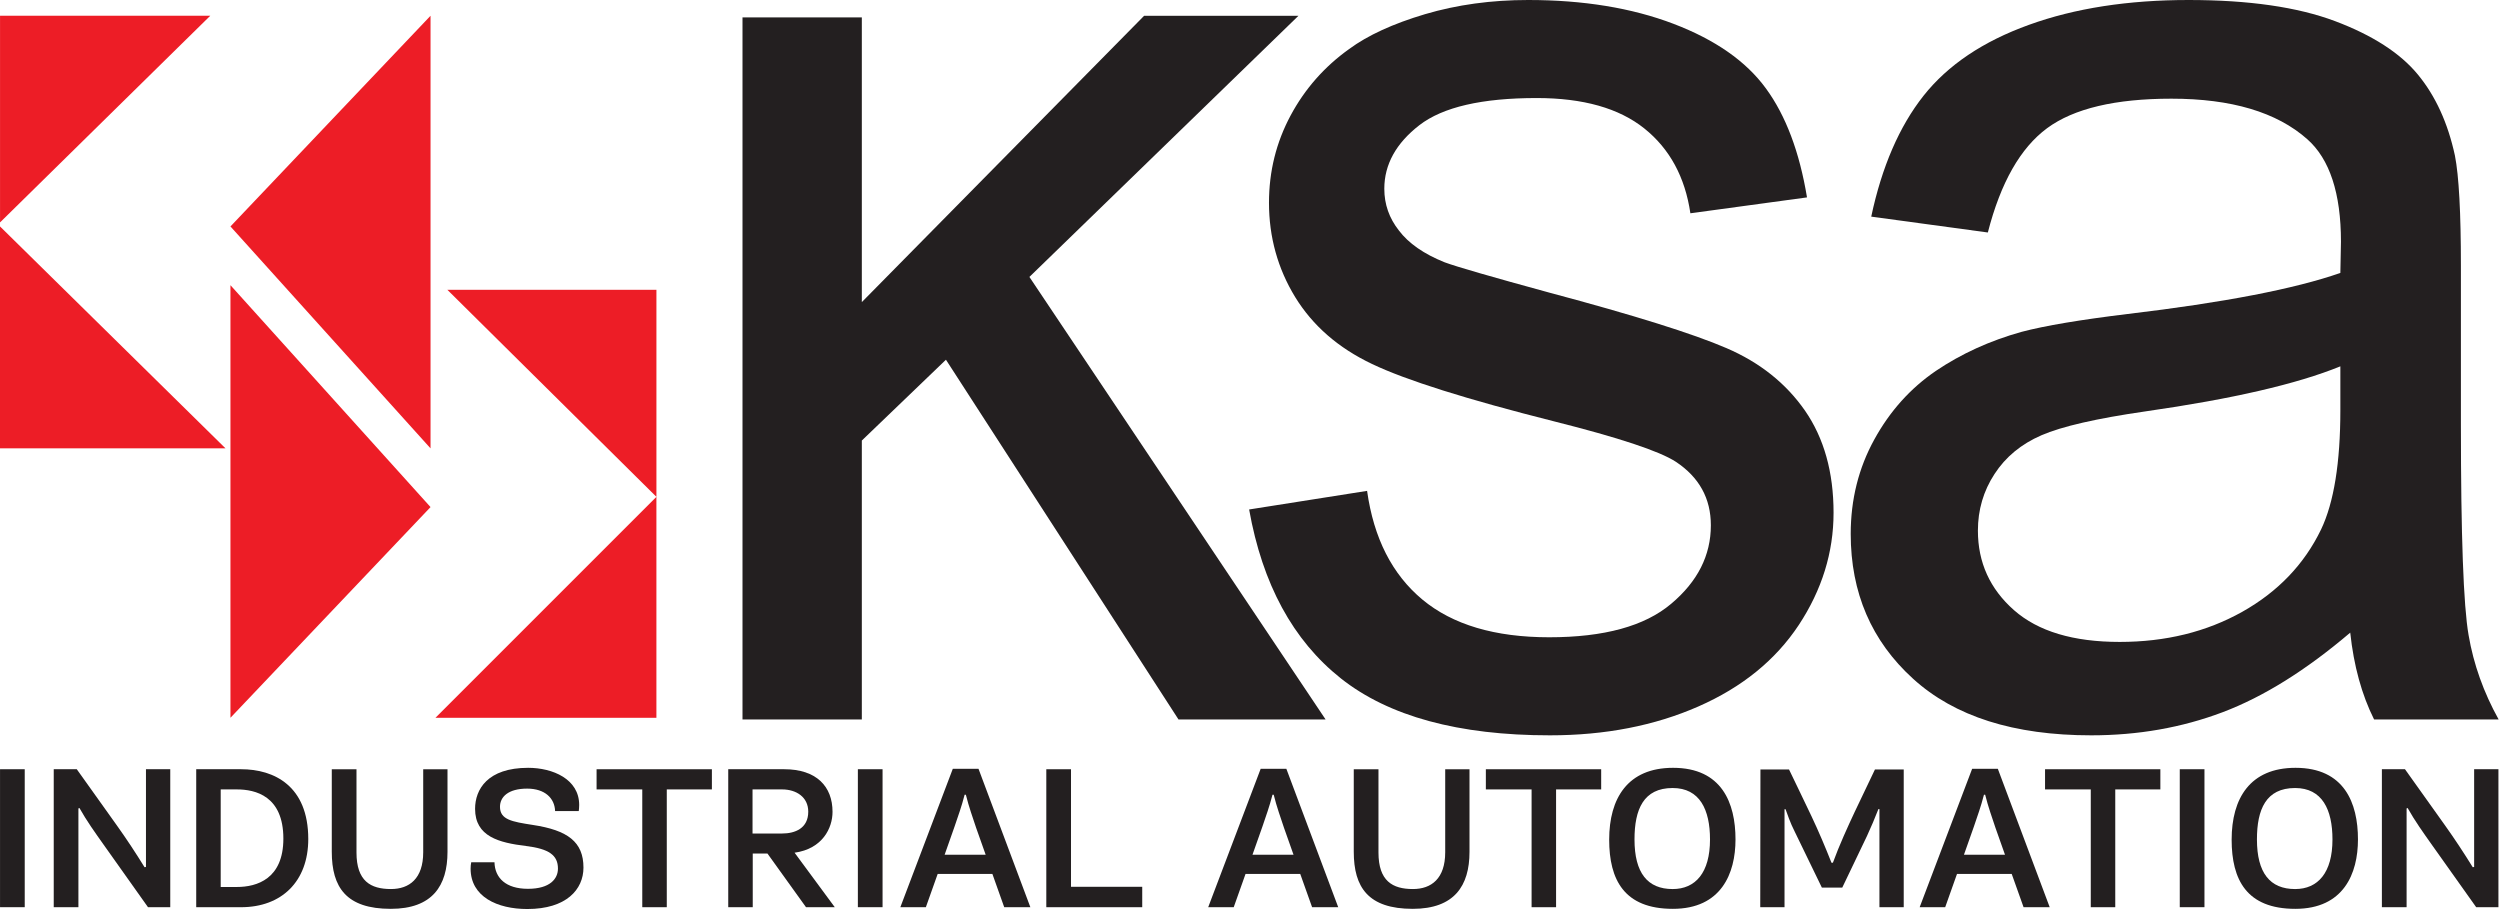
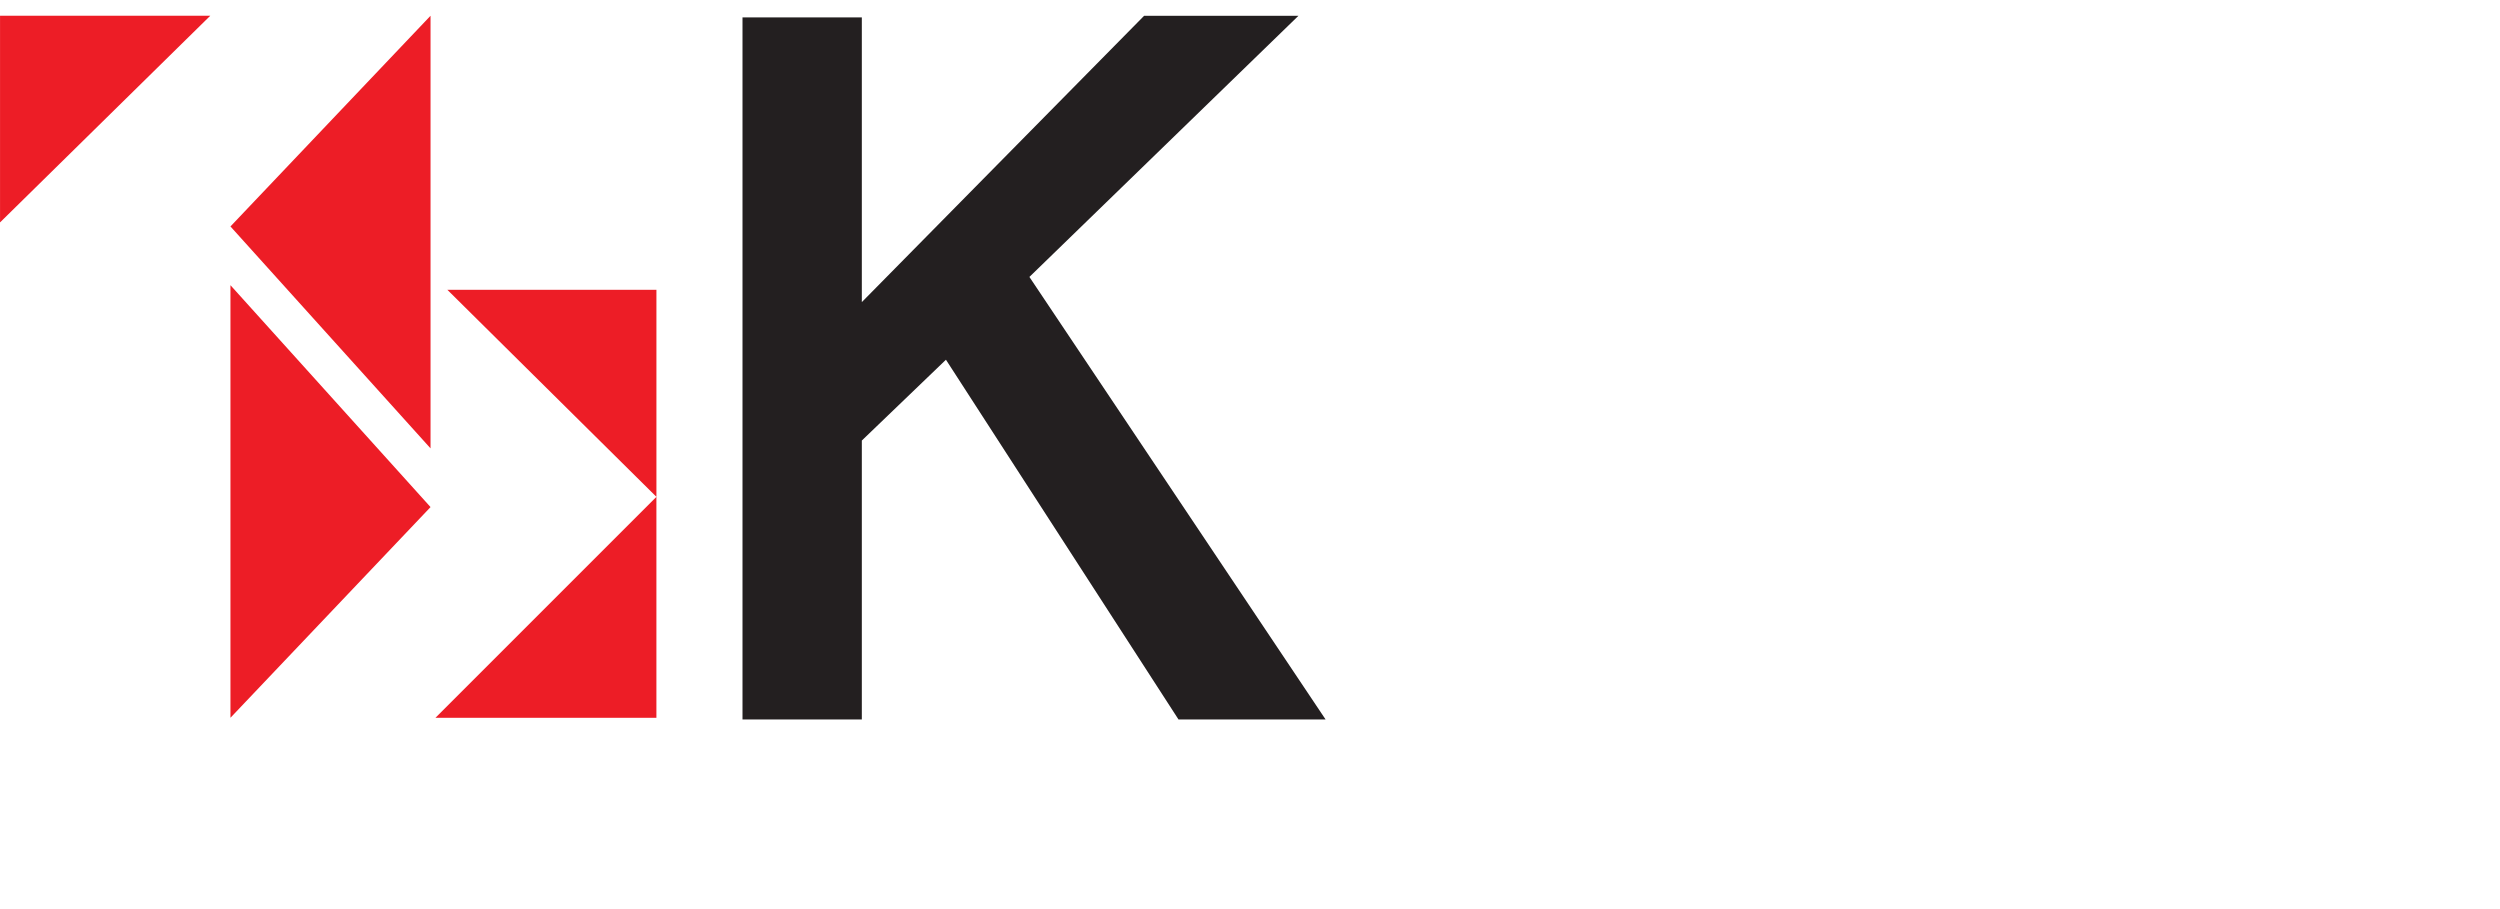
<svg xmlns="http://www.w3.org/2000/svg" version="1.1" width="155.91pt" height="56.69pt" viewBox="0 0 155.91 56.69">
  <defs>
    <clipPath id="clip_0">
-       <path transform="matrix(1,0,0,-1,0,56.69)" d="M0 56.69H155.91V0H0Z" />
-     </clipPath>
+       </clipPath>
  </defs>
  <g id="layer_1" data-name="Layer">
    <path transform="matrix(1,0,0,-1,.002,.982)" d="M0 0V-12.889L13.111 0Z" fill="#ed1d26" />
-     <path transform="matrix(1,0,0,-1,0,27.961)" d="M0 0H14.063L0 13.84Z" fill="#ed1d26" />
    <path transform="matrix(1,0,0,-1,26.85,27.962)" d="M0 0V26.979L-12.478 13.84Z" fill="#ed1d26" />
    <path transform="matrix(1,0,0,-1,14.372,17.786)" d="M0 0V-26.977L12.478-13.838Z" fill="#ed1d26" />
    <path transform="matrix(1,0,0,-1,27.901,18.075)" d="M0 0H13.036V-12.91Z" fill="#ed1d26" />
    <path transform="matrix(1,0,0,-1,27.158,44.763)" d="M0 0H13.778V13.777Z" fill="#ed1d26" />
    <path transform="matrix(1,0,0,-1,46.305,44.869)" d="M0 0V43.783H7.442V26.029L25.044 43.882H34.669L17.893 27.598 36.364 0H27.191L12.688 22.435 7.442 17.395V0Z" fill="#231f20" />
    <g clip-path="url(#clip_0)">
      <path transform="matrix(1,0,0,-1,77.901,31.773)" d="M0 0 7.356 1.16C7.769-1.79 8.919-4.046 10.803-5.617 12.69-7.187 15.331-7.97 18.713-7.97 22.135-7.97 24.67-7.276 26.317-5.884 27.971-4.496 28.795-2.862 28.795-.989 28.795 .689 28.067 2.013 26.609 2.976 25.589 3.64 23.057 4.479 19.007 5.498 13.552 6.875 9.775 8.066 7.666 9.073 5.556 10.075 3.962 11.469 2.872 13.244 1.787 15.021 1.238 16.984 1.238 19.129 1.238 21.087 1.69 22.896 2.584 24.566 3.476 26.233 4.698 27.617 6.24 28.718 7.395 29.569 8.972 30.294 10.973 30.89 12.965 31.478 15.109 31.773 17.398 31.773 20.837 31.773 23.862 31.28 26.466 30.288 29.068 29.295 30.991 27.955 32.228 26.259 33.468 24.566 34.323 22.297 34.791 19.463L27.518 18.472C27.187 20.727 26.23 22.493 24.646 23.762 23.062 25.029 20.825 25.659 17.93 25.659 14.518 25.659 12.08 25.095 10.62 23.969 9.16 22.838 8.43 21.514 8.43 20 8.43 19.034 8.733 18.167 9.341 17.397 9.944 16.598 10.895 15.935 12.191 15.415 12.933 15.139 15.123 14.507 18.757 13.514 24.024 12.109 27.691 10.959 29.768 10.063 31.85 9.168 33.479 7.868 34.667 6.162 35.85 4.449 36.447 2.331 36.447-.203 36.447-2.684 35.719-5.02 34.277-7.206 32.827-9.395 30.741-11.089 28.013-12.287 25.288-13.483 22.205-14.085 18.757-14.085 13.054-14.085 8.713-12.901 5.721-10.535 2.732-8.162 .827-4.649 0 0" fill="#231f20" />
      <path transform="matrix(1,0,0,-1,145.954,22.846)" d="M0 0C-2.701-1.102-6.75-2.036-12.151-2.809-15.207-3.251-17.372-3.748-18.637-4.297-19.902-4.845-20.879-5.653-21.568-6.715-22.26-7.775-22.604-8.951-22.604-10.246-22.604-12.23-21.854-13.882-20.353-15.207-18.847-16.531-16.652-17.187-13.76-17.187-10.896-17.187-8.351-16.561-6.117-15.308-3.888-14.055-2.247-12.34-1.198-10.164-.401-8.487 0-6.007 0-2.725ZM.616-16.608C-2.137-18.951-4.787-20.604-7.334-21.568-9.885-22.532-12.618-23.012-15.539-23.012-20.358-23.012-24.061-21.838-26.651-19.48-29.242-17.127-30.536-14.115-30.536-10.452-30.536-8.306-30.045-6.343-29.066-4.565-28.092-2.79-26.81-1.367-25.229-.287-23.642 .785-21.86 1.597-19.878 2.151-18.413 2.537-16.213 2.905-13.264 3.265-7.257 3.979-2.84 4.833 0 5.825 .024 6.844 .038 7.494 .038 7.768 .038 10.795-.666 12.933-2.069 14.17-3.97 15.852-6.795 16.692-10.537 16.692-14.036 16.692-16.619 16.079-18.284 14.855-19.95 13.626-21.186 11.458-21.984 8.347L-29.256 9.336C-28.594 12.451-27.504 14.965-25.992 16.878-24.474 18.792-22.287 20.264-19.421 21.297-16.559 22.332-13.238 22.846-9.464 22.846-5.718 22.846-2.672 22.408-.33 21.528 2.011 20.646 3.731 19.536 4.832 18.199 5.934 16.863 6.706 15.178 7.146 13.138 7.394 11.871 7.518 9.584 7.518 6.277V-3.636C7.518-10.553 7.676-14.924 7.996-16.756 8.308-18.588 8.937-20.339 9.871-22.023H2.104C1.333-20.481 .837-18.677 .616-16.608" fill="#231f20" />
-       <path transform="matrix(1,0,0,-1,0,56.69)" d="M.002 8.718H1.542V.114H.002Z" fill="#231f20" />
      <path transform="matrix(1,0,0,-1,9.103,54.069)" d="M0 0V6.097H1.515V-2.508H.127L-2.673 1.438C-3.169 2.139-3.691 2.863-4.149 3.679L-4.213 3.653V-2.508H-5.752V6.097H-4.315L-1.808 2.583C-1.208 1.744-.624 .854-.089-.013Z" fill="#231f20" />
-       <path transform="matrix(1,0,0,-1,14.77,55.316)" d="M0 0C1.26 0 2.902 .509 2.902 3.016 2.902 5.677 1.158 6.085 0 6.085H-1.006V0ZM-2.533 7.344H.267C2.317 7.344 4.455 6.312 4.455 2.991 4.455 .33 2.775-1.261 .267-1.261H-2.533Z" fill="#231f20" />
      <path transform="matrix(1,0,0,-1,27.908,53.127)" d="M0 0C0-2.112-.942-3.552-3.538-3.552-6.313-3.552-7.217-2.216-7.217 .012V5.154H-5.676V-.038C-5.676-1.82-4.798-2.317-3.526-2.317-2.38-2.317-1.515-1.668-1.515-.025V5.154H0Z" fill="#231f20" />
      <path transform="matrix(1,0,0,-1,36.12,50.199)" d="M0 0C0-.141-.013-.28-.026-.383H-1.502C-1.528 .42-2.139 1.018-3.246 1.018-4.43 1.018-4.939 .496-4.939-.116-4.939-.917-4.201-1.045-2.89-1.248-.713-1.578 .267-2.305 .267-3.908 .267-5.271-.802-6.491-3.233-6.491-5.104-6.491-6.771-5.729-6.771-3.973-6.771-3.832-6.759-3.704-6.733-3.577H-5.282C-5.257-4.557-4.57-5.231-3.195-5.231-1.808-5.231-1.324-4.596-1.324-3.973-1.324-3.132-1.884-2.737-3.322-2.56-5.002-2.354-6.492-1.974-6.492-.242-6.492 .968-5.716 2.315-3.182 2.315-1.655 2.315 0 1.615 0 0" fill="#231f20" />
      <path transform="matrix(1,0,0,-1,41.583,56.577)" d="M0 0H-1.528V7.346H-4.378V8.604H2.813V7.346H0Z" fill="#231f20" />
      <path transform="matrix(1,0,0,-1,46.931,49.231)" d="M0 0V-2.75H1.845C2.647-2.75 3.475-2.433 3.475-1.388 3.475-.484 2.736 0 1.845 0ZM2.622-3.947 5.129-7.346H3.335L.929-3.997H.013V-7.346H-1.515V1.259H1.973C3.984 1.259 4.989 .189 4.989-1.401 4.989-2.406 4.365-3.705 2.622-3.947" fill="#231f20" />
      <path transform="matrix(1,0,0,-1,0,56.69)" d="M53.5 8.718H55.04V.114H53.5Z" fill="#231f20" />
      <path transform="matrix(1,0,0,-1,60.158,49.562)" d="M0 0C-.203-.79-.395-1.287-.624-1.974L-1.247-3.742H1.312L.713-2.051C.509-1.427 .268-.777 .077 0ZM1.731-4.939H-1.68L-2.418-7.015H-4.009L-.738 1.615H.866L4.099-7.015H2.469Z" fill="#231f20" />
      <path transform="matrix(1,0,0,-1,65.252,47.973)" d="M0 0H1.54V-7.331H5.982V-8.604H0Z" fill="#231f20" />
      <path transform="matrix(1,0,0,-1,79.358,49.562)" d="M0 0C-.204-.79-.395-1.287-.624-1.974L-1.248-3.742H1.311L.713-2.051C.509-1.427 .267-.777 .075 0ZM1.73-4.939H-1.681L-2.418-7.015H-4.01L-.738 1.615H.865L4.099-7.015H2.47Z" fill="#231f20" />
      <path transform="matrix(1,0,0,-1,91.644,53.127)" d="M0 0C0-2.112-.942-3.552-3.54-3.552-6.313-3.552-7.218-2.216-7.218 .012V5.154H-5.677V-.038C-5.677-1.82-4.799-2.317-3.526-2.317-2.382-2.317-1.515-1.668-1.515-.025V5.154H0Z" fill="#231f20" />
      <path transform="matrix(1,0,0,-1,97.043,56.577)" d="M0 0H-1.527V7.346H-4.379V8.604H2.813V7.346H0Z" fill="#231f20" />
      <path transform="matrix(1,0,0,-1,101.934,52.351)" d="M0 0C0-2.088 .813-3.094 2.379-3.094 3.805-3.094 4.709-2.075 4.709 0 4.709 1.857 4.071 3.207 2.379 3.207 .558 3.207 0 1.871 0 0M6.299 0C6.299-2.126 5.408-4.328 2.392-4.328-.651-4.328-1.579-2.508-1.579-.014-1.579 2.558-.434 4.467 2.405 4.467 5.445 4.467 6.299 2.277 6.299 0" fill="#231f20" />
      <path transform="matrix(1,0,0,-1,114.307,53.802)" d="M0 0C.394 1.081 .93 2.252 1.36 3.169L2.623 5.816H4.417V-2.775H2.902V3.347H2.839C2.609 2.762 2.392 2.24 2.126 1.668L.584-1.552H-.688L-2.101 1.361C-2.597 2.393-2.584 2.305-2.953 3.336H-3.017V-2.775H-4.531C-4.531 .089-4.519 2.952-4.519 5.816H-2.737C-2.368 5.078-2.036 4.34-1.337 2.902-.891 1.96-.471 .967-.089 0Z" fill="#231f20" />
      <path transform="matrix(1,0,0,-1,123.728,49.562)" d="M0 0C-.204-.79-.395-1.287-.624-1.974L-1.248-3.742H1.311L.713-2.051C.509-1.427 .267-.777 .075 0ZM1.73-4.939H-1.681L-2.418-7.015H-4.01L-.738 1.615H.865L4.1-7.015H2.47Z" fill="#231f20" />
      <path transform="matrix(1,0,0,-1,131.916,56.577)" d="M0 0H-1.527V7.346H-4.379V8.604H2.813V7.346H0Z" fill="#231f20" />
      <path transform="matrix(1,0,0,-1,0,56.69)" d="M135.939 8.718H137.479V.114H135.939Z" fill="#231f20" />
      <path transform="matrix(1,0,0,-1,140.752,52.351)" d="M0 0C0-2.088 .813-3.094 2.38-3.094 3.806-3.094 4.71-2.075 4.71 0 4.71 1.857 4.072 3.207 2.38 3.207 .559 3.207 0 1.871 0 0M6.3 0C6.3-2.126 5.409-4.328 2.392-4.328-.65-4.328-1.578-2.508-1.578-.014-1.578 2.558-.434 4.467 2.405 4.467 5.446 4.467 6.3 2.277 6.3 0" fill="#231f20" />
      <path transform="matrix(1,0,0,-1,154.297,54.069)" d="M0 0V6.097H1.515V-2.508H.128L-2.674 1.438C-3.169 2.139-3.691 2.863-4.148 3.679L-4.212 3.653V-2.508H-5.753V6.097H-4.313L-1.807 2.583C-1.209 1.744-.624 .854-.088-.013Z" fill="#231f20" />
    </g>
  </g>
</svg>